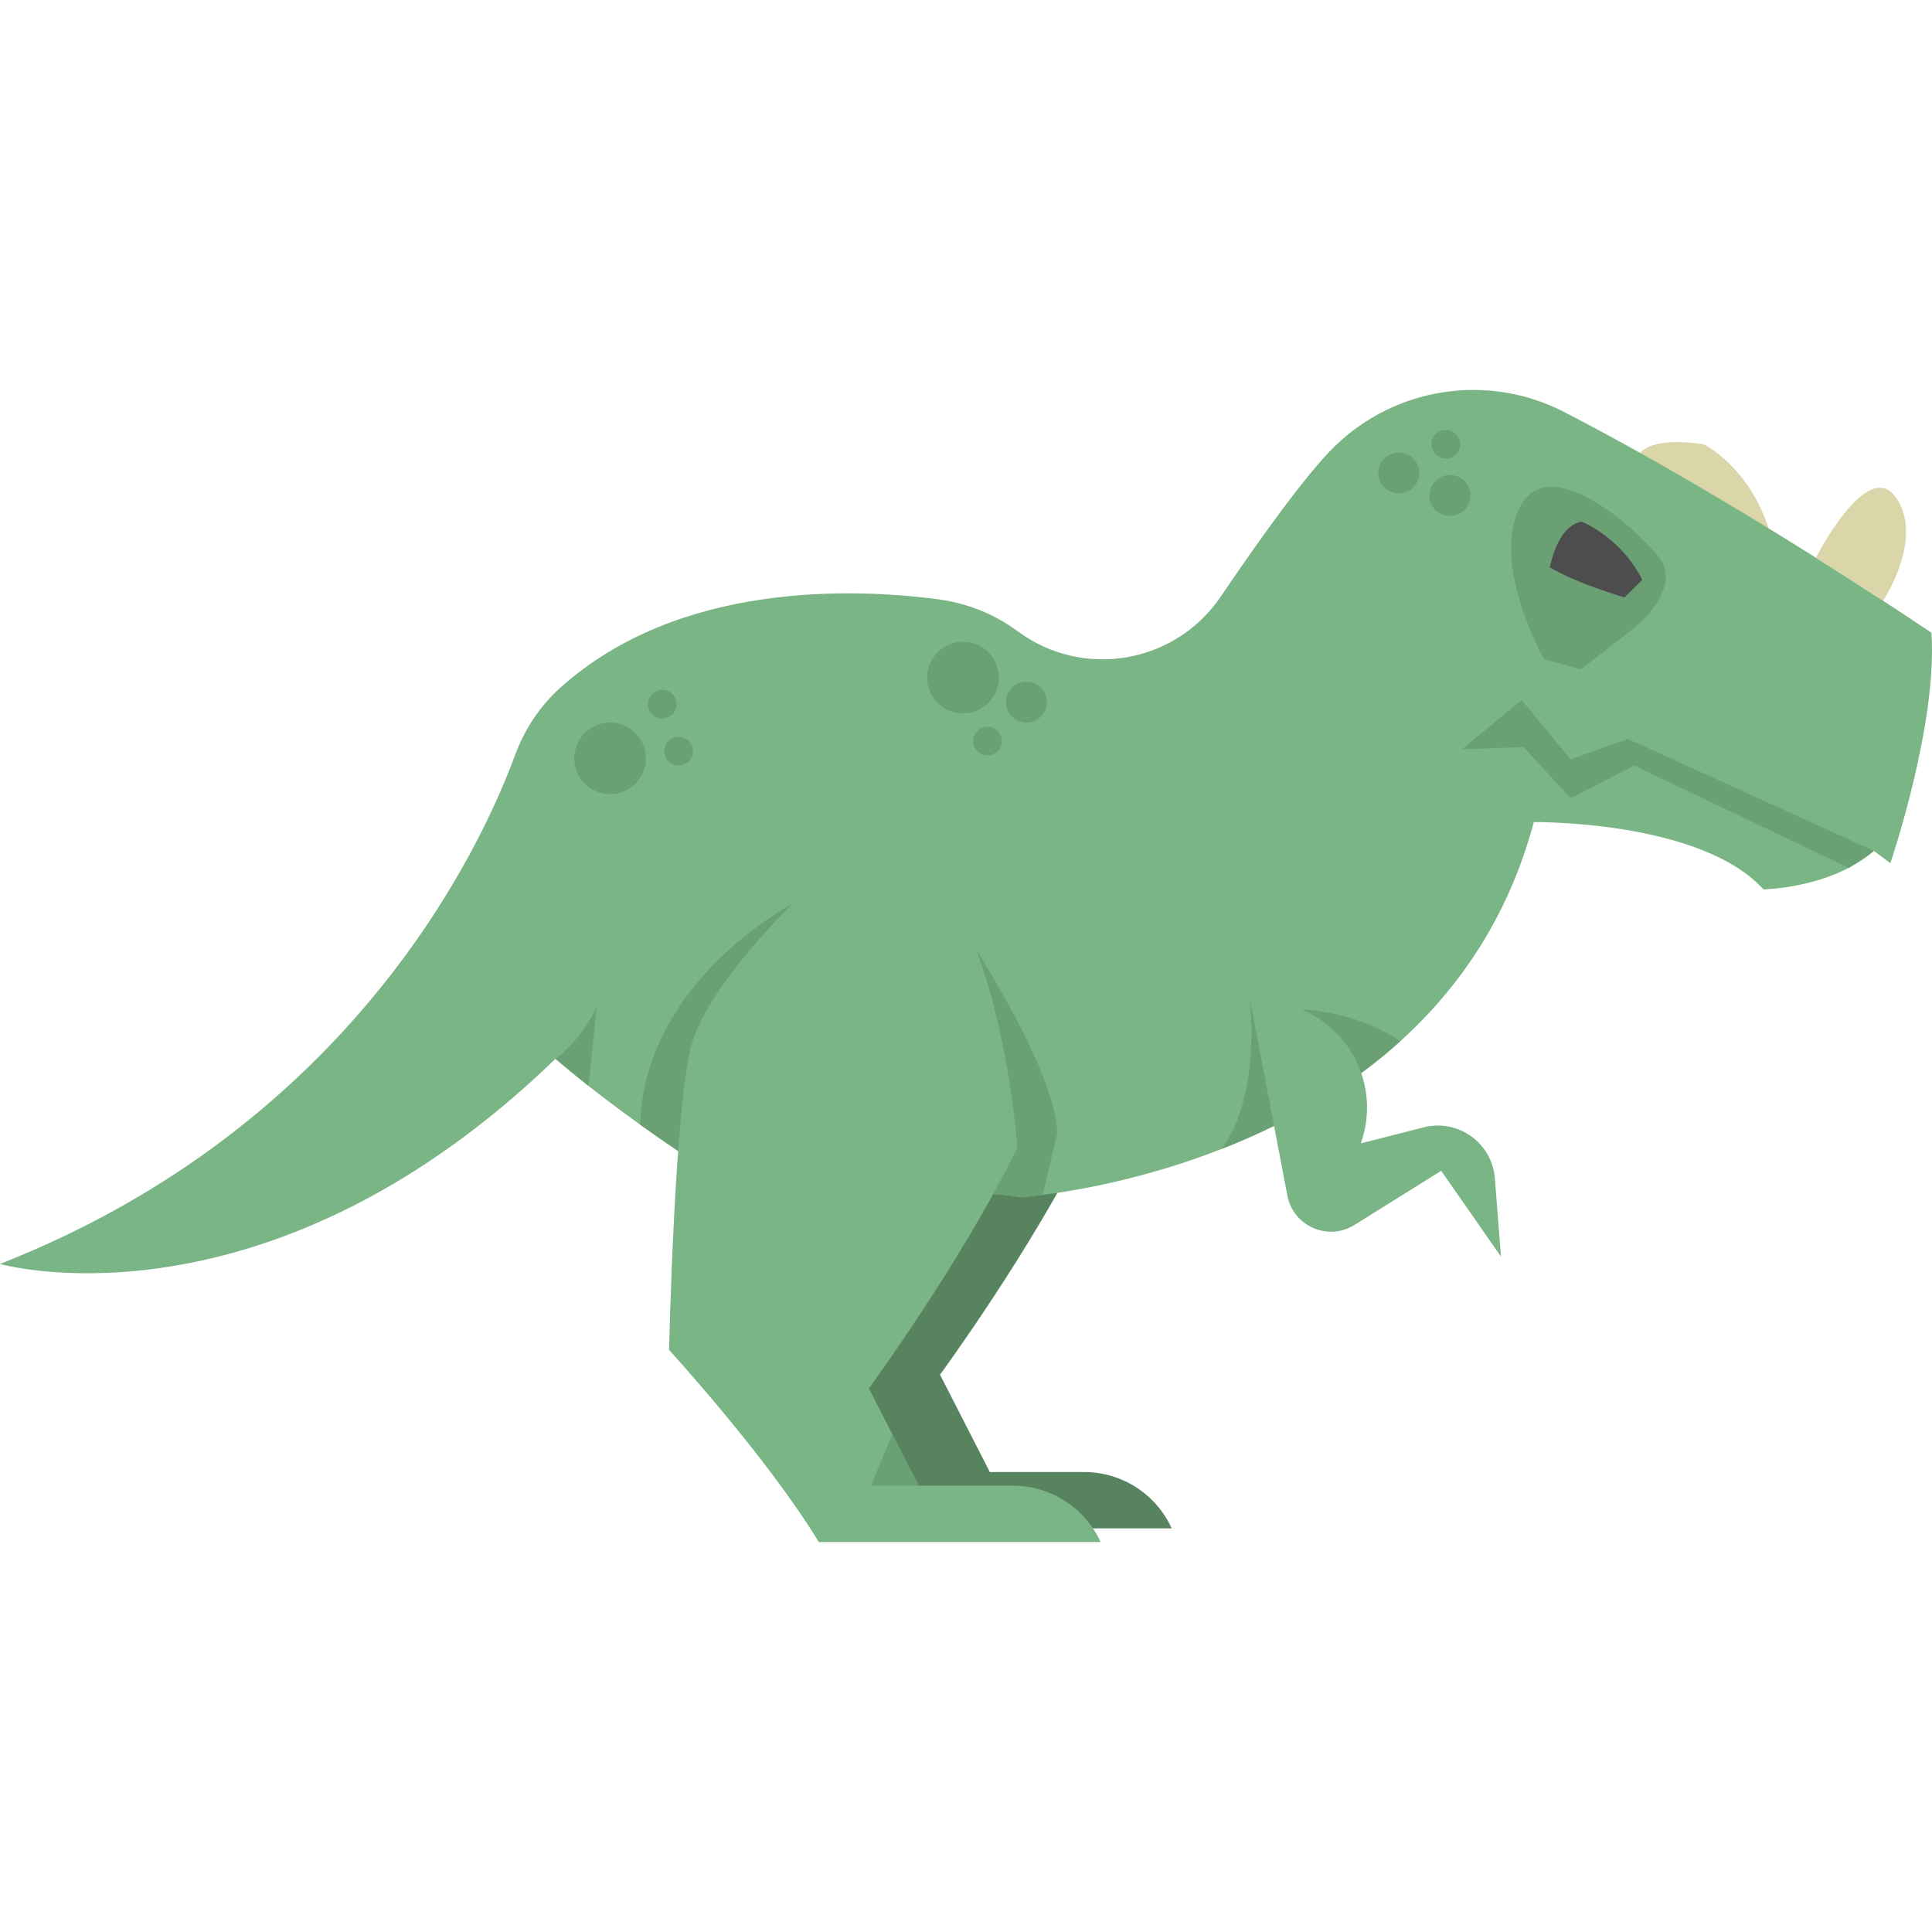
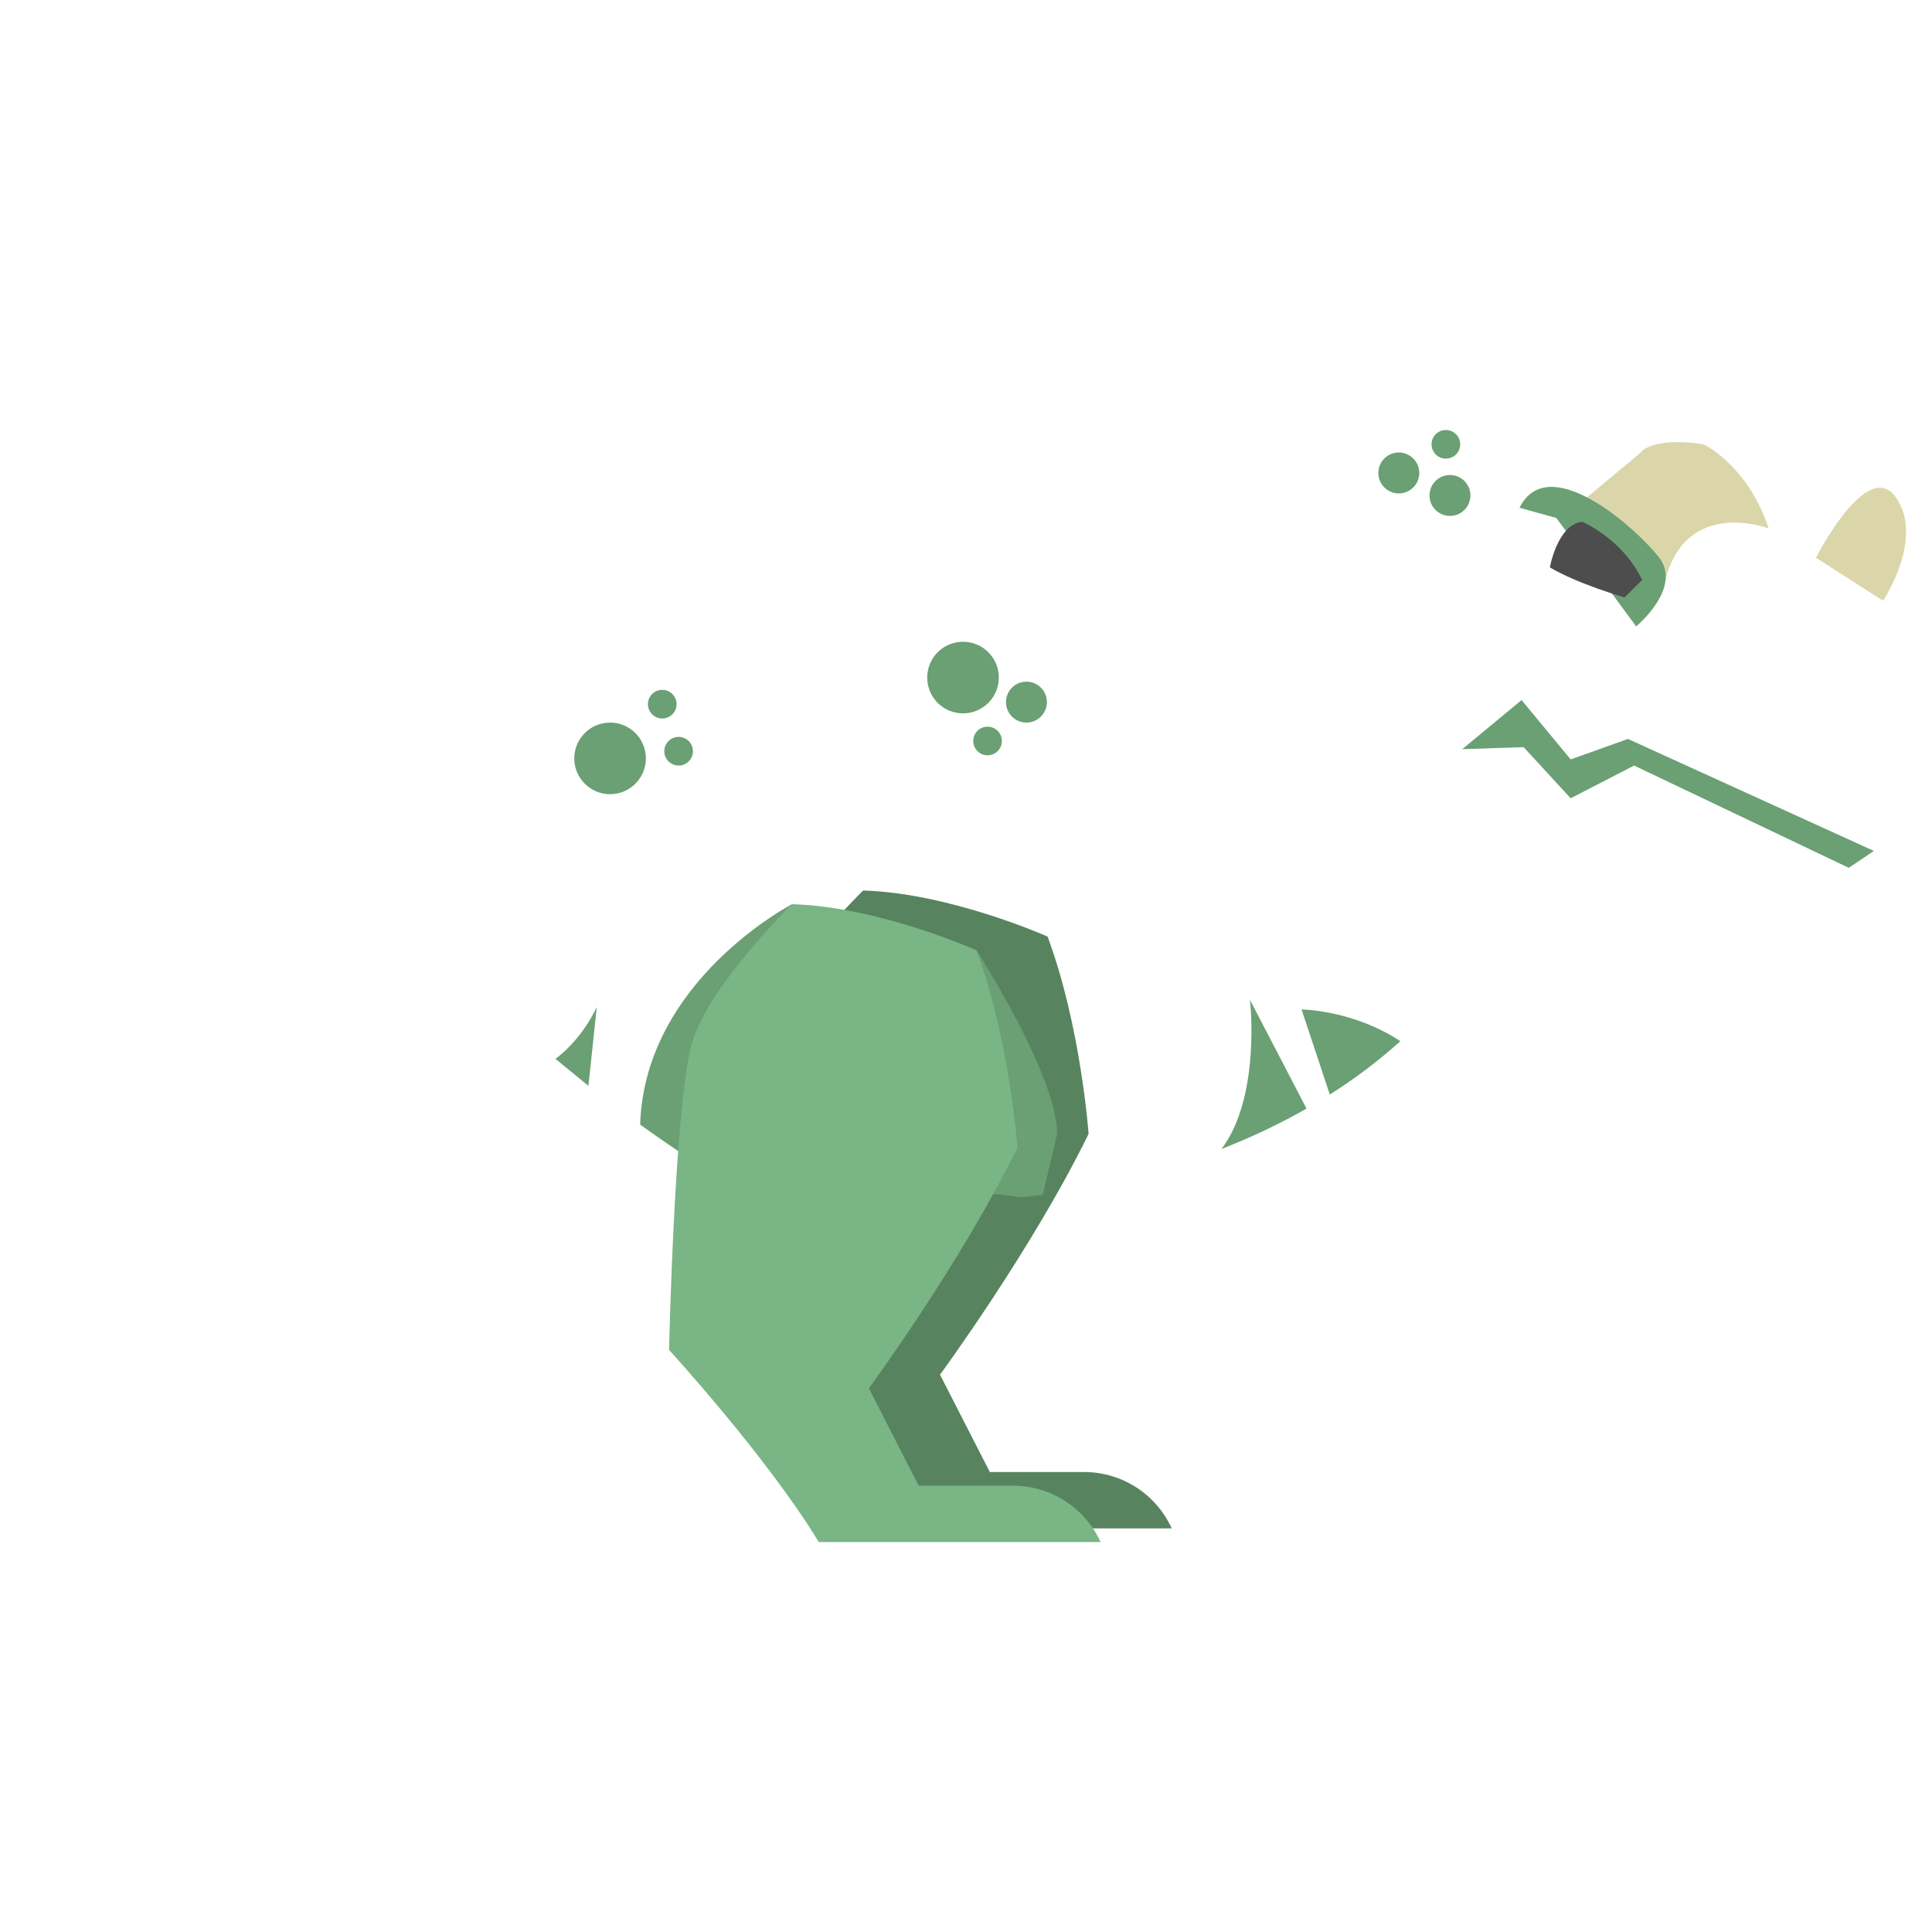
<svg xmlns="http://www.w3.org/2000/svg" version="1.1" id="Capa_1" x="0px" y="0px" viewBox="0 0 472.141 472.141" style="enable-background:new 0 0 472.141 472.141;" xml:space="preserve">
  <g>
    <path style="fill:#DBD6A9;" d="M400.834,110.697c0,0,2.506-4.115,15.506-2.115c0,0,10.777,5.099,15.888,20.549   c0,0-19.991-7.596-25.19,12.427s-23.959-16.058-23.959-16.058L400.834,110.697z" />
    <path style="fill:#57845E;" d="M266.032,277.096c0,0-1.878-26.294-10.017-48.206c0,0-23.79-10.643-45.076-11.269   c0,0-20.144,19.572-24.416,33.807s-5.634,75.126-5.634,75.126s24.065,26.294,36.586,46.954h68.866v0   c-3.813-8.388-12.176-13.773-21.39-13.773h-23.06l-12.17-23.79C229.721,335.945,252.259,305.268,266.032,277.096z" />
-     <path style="fill:#79B585;" d="M461.97,210.933c-0.02-0.02-0.05-0.04-0.11-0.08l-3.92-2.9c-10.53,9.15-26.99,9.39-26.99,9.39   c-15.43-16.97-56.13-16.44-56.13-16.44c-6.16,23.19-18.26,40.55-32.61,53.54c-5.48,4.96-11.3,9.28-17.23,13.04   c-1.89,1.2-3.79,2.34-5.69,3.43c-6.96,3.97-13.98,7.22-20.77,9.87l-0.01,0.01c-18.61,7.29-35.37,10.16-43.68,11.21   c-3.49,0.45-5.49,0.58-5.49,0.58c-13.62-2.27-22.7-0.09-30.36,2.28c-11.06,3.43-19.15,7.27-33.63-1.23   c-0.09-0.05-0.18-0.11-0.27-0.16c-9.03-5.31-17.13-10.59-24.01-15.37c-1.61-1.12-3.16-2.21-4.63-3.26   c-13.05-9.35-20.7-16.09-20.7-16.09c-26.97,26.1-53.06,39.59-75.02,46.3c-7.85,2.39-15.18,3.93-21.82,4.86   c-23.71,3.31-38.9-1.03-38.9-1.03c86.17-33.83,117.58-101.85,125.85-124.3c2.33-6.33,6.09-12.06,11.12-16.56   c29.06-26.05,71.98-24.26,92.35-21.56c7.04,0.93,13.73,3.62,19.44,7.84l0,0c15.927,11.776,38.435,7.904,49.552-8.489   c9.853-14.53,21.082-30.178,27.948-36.821c14.93-14.45,37.42-17.86,55.9-8.35c42.97,22.12,89.84,53.99,89.84,53.99   C473.54,177.003,461.97,210.933,461.97,210.933z" />
-     <path style="fill:#6AA073;" d="M399.84,153.083c0,0,11.5-9.5,5.5-17s-27-26-34-12s6,37,6,37l9,2.5L399.84,153.083z" />
+     <path style="fill:#6AA073;" d="M399.84,153.083c0,0,11.5-9.5,5.5-17s-27-26-34-12l9,2.5L399.84,153.083z" />
    <path style="fill:#4D4D4D;" d="M386.579,127.501c0,0,9.631,3.845,14.744,14.214L396.991,146c0,0-11.529-3.338-18.229-7.339   C378.762,138.661,380.543,128.329,386.579,127.501z" />
    <path style="fill:#DBD6A9;" d="M460.191,146.811c0,0,10.149-15.229,3.149-25.229S443.776,136.3,443.776,136.3L460.191,146.811z" />
    <path style="fill:#6AA073;" d="M258.34,277.083l-3.51,14.92c-3.49,0.45-5.49,0.58-5.49,0.58c-13.62-2.27-22.7-0.09-30.36,2.28   l19.65-62.63C238.63,232.233,258.28,262.653,258.34,277.083z" />
    <path style="fill:#6AA073;" d="M193.56,220.963l-0.22,69.12c0,0-3.46,1.82-8.26,3.39c-9.03-5.31-17.13-10.59-24.01-15.37   c-1.61-1.12-3.16-2.21-4.63-3.26C157.54,239.593,193.56,220.963,193.56,220.963z" />
    <path style="fill:#6AA073;" d="M298.52,280.783c9.68-12.8,6.95-36.43,6.95-36.43l13.82,26.56   C312.33,274.883,305.31,278.133,298.52,280.783z" />
    <path style="fill:#6AA073;" d="M342.21,254.443c-5.48,4.96-11.3,9.28-17.23,13.04l-6.91-20.79c0,0,12.5,0.09,24.13,7.74   C342.2,254.433,342.21,254.433,342.21,254.443z" />
    <path style="fill:#79B585;" d="M248.65,280.434c0,0-1.878-26.294-10.017-48.206c0,0-23.79-10.643-45.076-11.269   c0,0-20.144,19.572-24.416,33.807c-4.272,14.234-5.634,75.126-5.634,75.126s24.065,26.294,36.586,46.954h68.866l0,0   c-3.813-8.388-12.176-13.773-21.39-13.773h-23.06l-12.17-23.79C212.339,339.283,234.876,308.607,248.65,280.434z" />
-     <path style="fill:#79B585;" d="M305.474,244.348l9.135,47.836c1.43,7.487,9.933,11.203,16.399,7.167l21.192-13.229l14.603,20.955   l-1.489-19.115c-0.674-8.651-8.983-14.605-17.391-12.462l-15.374,3.918v0c5.695-15.949-5.153-32.994-22.013-34.59L305.474,244.348z   " />
-     <polygon style="fill:#6AA073;" points="224.508,363.073 212.84,363.073 218.061,350.47  " />
    <path style="fill:#6AA073;" d="M135.74,258.753c0,0,6.1-4.17,10.1-12.67l-2.04,19.28L135.74,258.753z" />
    <polygon style="fill:#6AA073;" points="457.938,207.949 397.84,180.583 383.84,185.583 371.84,171.083 357.34,183.083    372.34,182.583 383.84,195.083 399.34,187.083 451.804,212.076  " />
    <circle style="fill:#6AA073;" cx="149.09" cy="185.333" r="8.75" />
    <circle style="fill:#6AA073;" cx="235.34" cy="165.583" r="8.75" />
    <circle style="fill:#6AA073;" cx="161.84" cy="172.083" r="3.5" />
    <circle style="fill:#6AA073;" cx="165.84" cy="183.583" r="3.5" />
    <circle style="fill:#6AA073;" cx="241.34" cy="181.083" r="3.5" />
    <circle style="fill:#6AA073;" cx="353.34" cy="108.583" r="3.5" />
    <circle style="fill:#6AA073;" cx="250.84" cy="171.583" r="5" />
    <circle style="fill:#6AA073;" cx="354.34" cy="121.083" r="5" />
    <circle style="fill:#6AA073;" cx="341.84" cy="115.583" r="5" />
  </g>
  <g>
</g>
  <g>
</g>
  <g>
</g>
  <g>
</g>
  <g>
</g>
  <g>
</g>
  <g>
</g>
  <g>
</g>
  <g>
</g>
  <g>
</g>
  <g>
</g>
  <g>
</g>
  <g>
</g>
  <g>
</g>
  <g>
</g>
</svg>